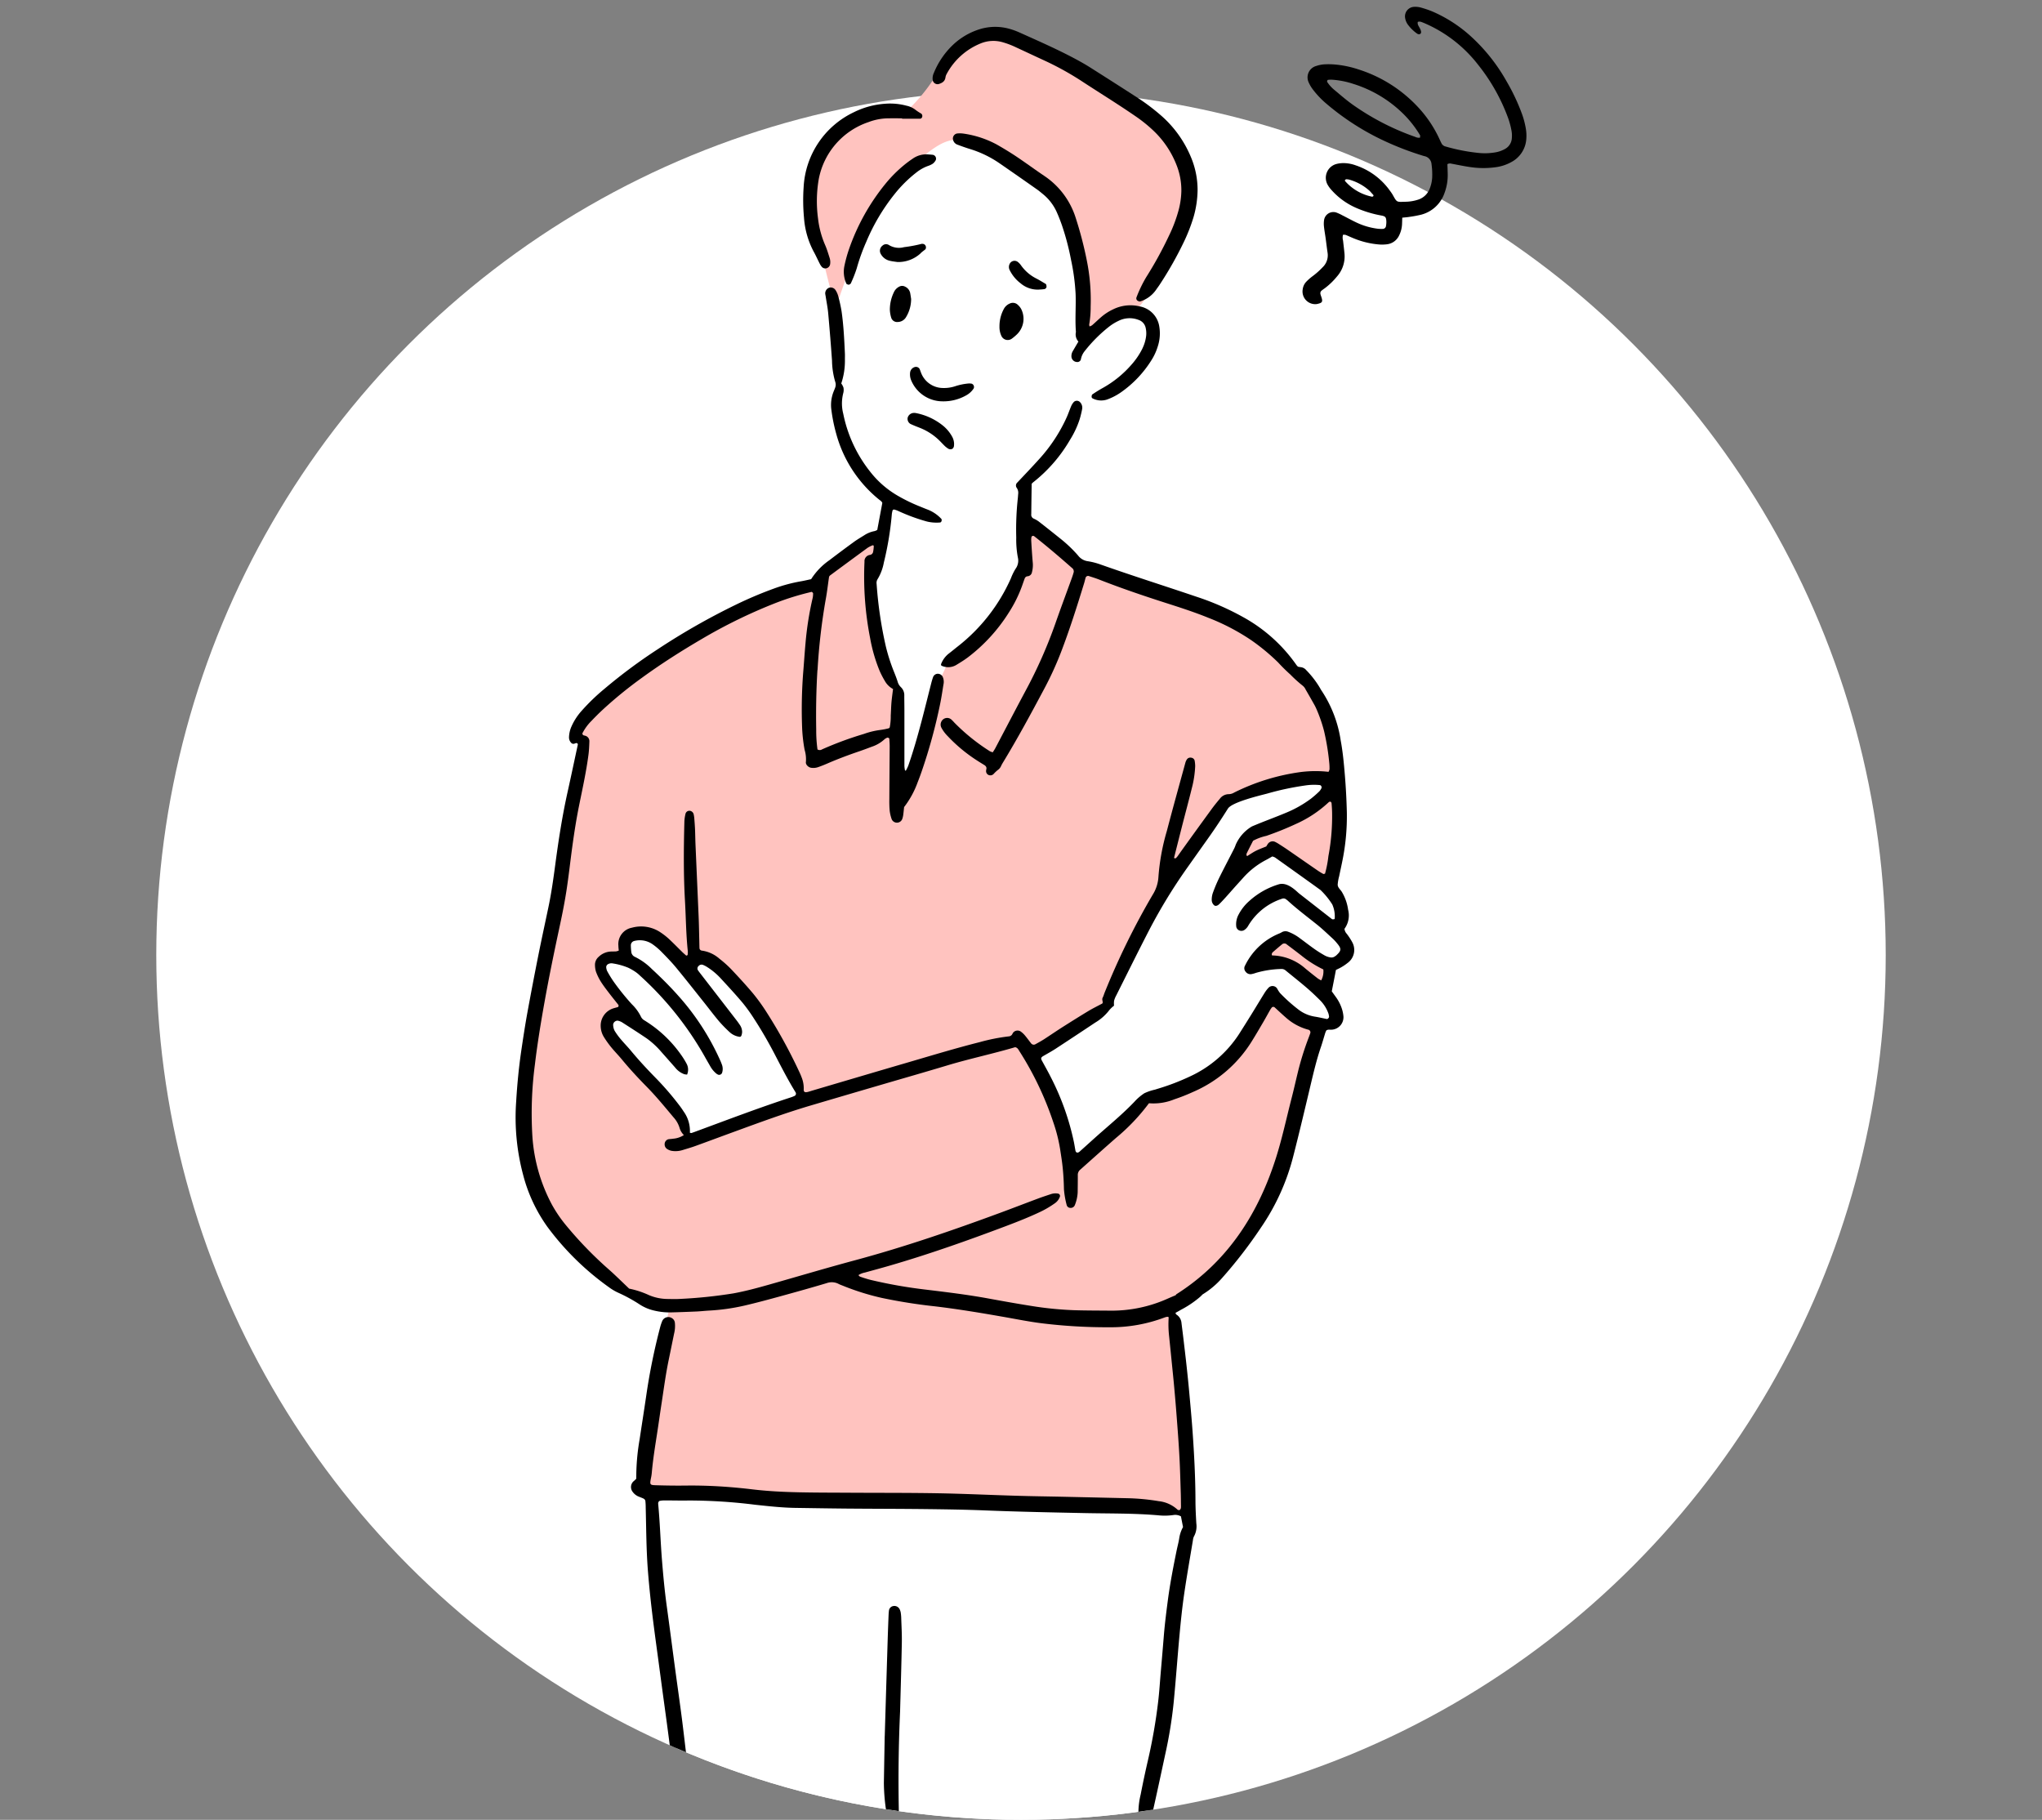
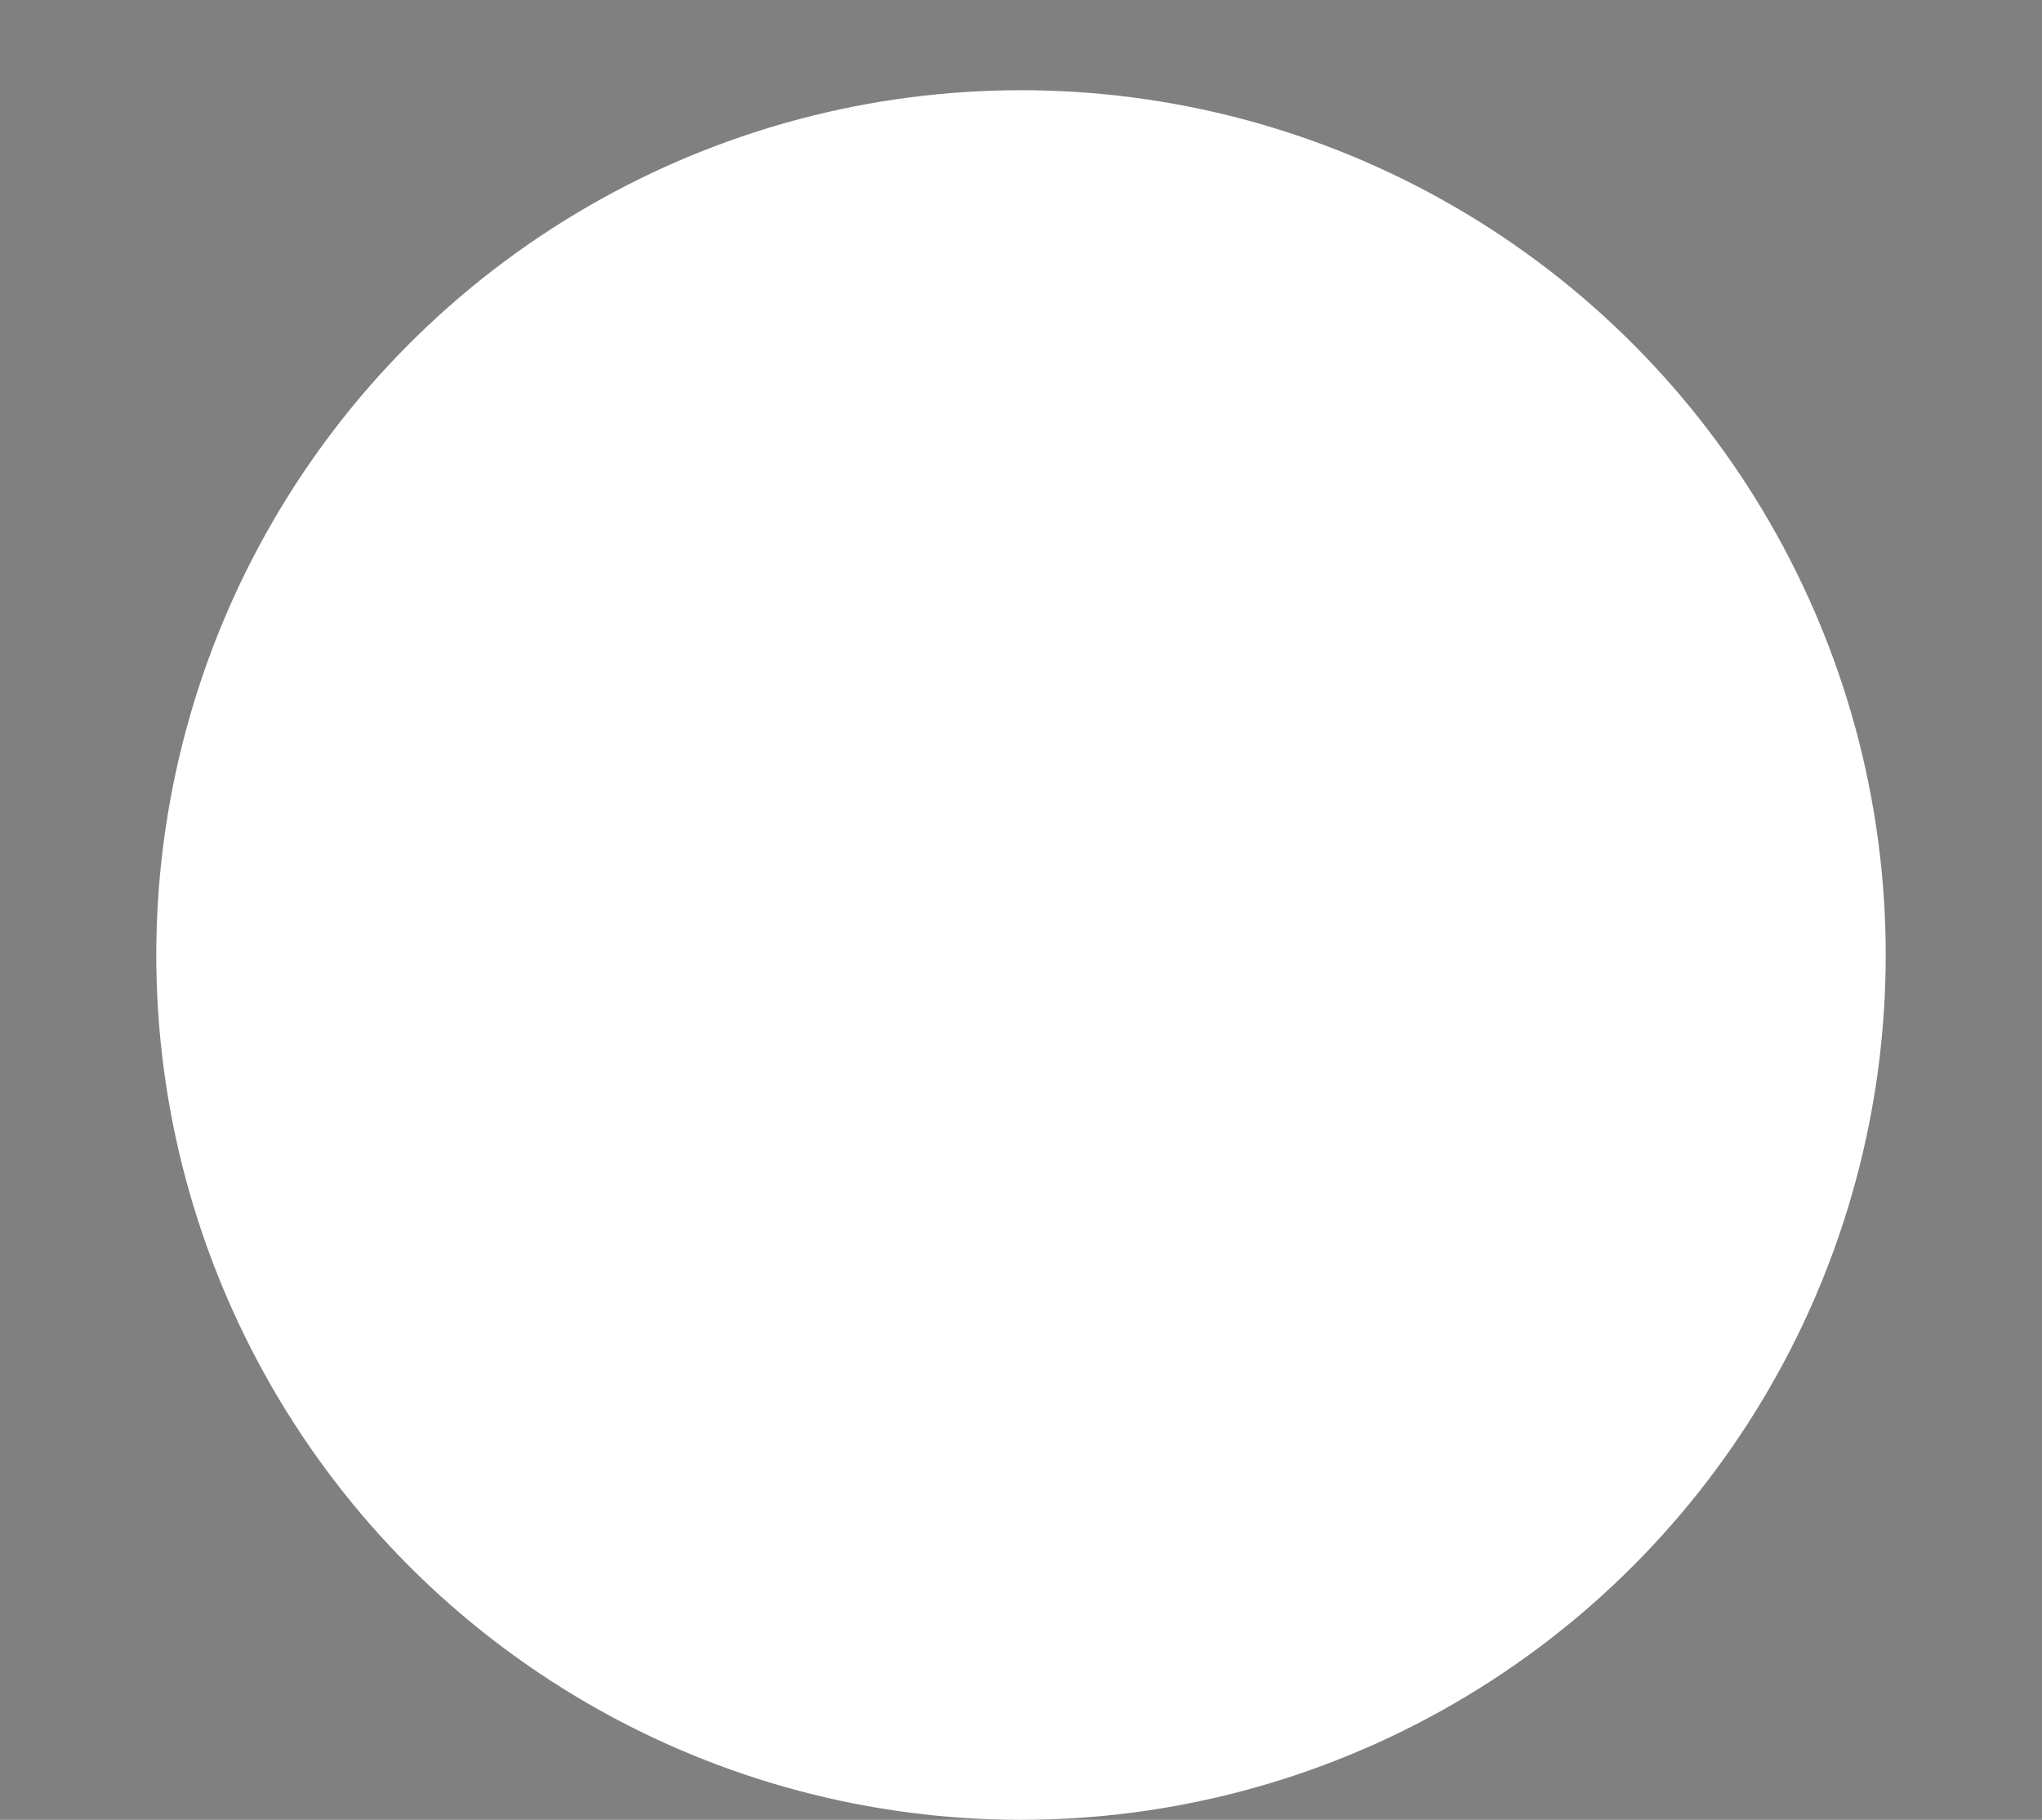
<svg xmlns="http://www.w3.org/2000/svg" width="196" height="174.657" viewBox="0 0 196 174.657">
  <rect x="0" y="0" width="196" height="174.657" fill="#808080" stroke="none" />
  <defs>
    <clipPath id="clip-path">
-       <path id="パス_28724" data-name="パス 28724" d="M83-8c18.382,0,49.139-4.021,63.119,7.827C166.438,17.045,166,55.542,166,83A83,83,0,0,1,0,83C0,37.16,37.16-8,83-8Z" transform="translate(403.5 5673.844)" fill="#fff" />
-     </clipPath>
+       </clipPath>
    <clipPath id="clip-path-2">
      <rect id="長方形_3956" data-name="長方形 3956" width="97.03" height="175" fill="none" />
    </clipPath>
  </defs>
  <g id="グループ_290" data-name="グループ 290" transform="translate(-388.5 -5665.186)">
    <rect id="長方形_3951" data-name="長方形 3951" width="196" height="174" transform="translate(388.5 5665.844)" fill="none" />
    <circle id="楕円形_23" data-name="楕円形 23" cx="83" cy="83" r="83" transform="translate(403.5 5673.844)" fill="#fff" />
    <g id="マスクグループ_2" data-name="マスクグループ 2" clip-path="url(#clip-path)">
      <g id="グループ_304" data-name="グループ 304" transform="translate(437.985 5665.844)">
        <g id="グループ_301" data-name="グループ 301">
          <g id="グループ_300" data-name="グループ 300" clip-path="url(#clip-path-2)">
            <path id="パス_28703" data-name="パス 28703" d="M112.161,61.92a20.991,20.991,0,0,1,2.777-6.545c2.314-3.835,2.711-5.752,4.562-6.678s2.38-3.372,5.289-2.512,8.4,3.5,10.116,8,1.256,11.107,1.256,11.107,3.9-3.9,6.215-2.248-1.454,5.818-2.909,6.744a44.9,44.9,0,0,1-4.231,2.182,15.648,15.648,0,0,1-4.826,7.207l-.132,7.933s-1.851,5.421-3.967,7.4-3.372,2.116-3.372,2.116-3.9,12.694-4.033,12.5-.727-9.454-.727-9.454l-1.719-4.231-.926-8.2,1.983-6.744s-4.893-3.24-5.025-6.942-.066-6.611-.066-6.611Z" transform="translate(-81.526 -33.439)" fill="#fff" />
            <path id="パス_28704" data-name="パス 28704" d="M106.238,36l1.719-4.892s3.056-7.035,5.091-8.463,3.438-3.173,5.421-2.777,9.719,4.165,10.248,7.669,1.653,11.239,1.653,11.372,1.984-2.248,3.174-2.446,1.388-.066,1.388-.066a23.468,23.468,0,0,0,4.231-7.206c1.058-3.57,1.983-6.744-.992-9.917s-11.768-8.2-13.884-8.925-5.818-1.521-7.6,1.851a16.964,16.964,0,0,1-3.636,4.893s-5.421.529-6.678,2.049a13.545,13.545,0,0,0-2.446,6.744C103.99,27.54,106.238,36,106.238,36" transform="translate(-75.537 -7.059)" fill="#ffc3bf" />
            <path id="パス_28705" data-name="パス 28705" d="M75.155,226.719s-1.192,2.3-2.725,4.6-4.683,4.172-7.663,5.024-1.7,1.022-3.746,2.725-4.939,4-5.194,4.087.17-.426-.511-3.661A24.377,24.377,0,0,0,52,232.424l7.322-4.854s.255-.681.6-1.533,5.62-10.814,5.62-10.814l5.194-6.812a24.836,24.836,0,0,1,5.279-1.958,23.661,23.661,0,0,1,5.62-.256,43.411,43.411,0,0,0-1.788-7.322c-1.022-2.469-3.576-4.343-6.046-7.067s-17.029-6.216-17.029-6.216l-4.853-4.087v2.214l-1.7,4.257a13.726,13.726,0,0,1-5.79,6.386l-1.192,2.555s-3.236,9.451-3.661,9.962-.223-8.717-.223-8.717.308-.479-.8-1.585-1.7-9.622-1.7-9.622.852-3.491.937-4-1.022.17-2.214.937a44.684,44.684,0,0,0-3.661,2.98,102.424,102.424,0,0,1-11.239,4.853c-5.79,2.044-11.92,9.366-11.92,9.366l.511,1.362L4.824,227.4a35.545,35.545,0,0,0,.17,18.307c2.81,9.452,12.517,10.729,12.517,10.729s-2.384,12.431-2.554,15.071-.511,2.554.426,2.98,46.49,1.618,49.215,1.7,2.044-.085,2.044-.085a2.417,2.417,0,0,0,.426-1.192c0-.6-1.618-18.222-1.618-18.222s3.044-2.233,4.428-3.406,5.024-6.471,6.386-9.452,3.491-14.3,3.491-14.3c-3.747-.17-4.6-2.81-4.6-2.81" transform="translate(-2.689 -131.931)" fill="#ffc3bf" />
            <path id="パス_28706" data-name="パス 28706" d="M253.335,280.97s3.261-1.445,3.706-1.519,5.152,3.15,5.152,3.15a4.48,4.48,0,0,0,.371-1.075c.148-.667.3-8.562.3-8.562s-5.559,3.966-7.82,4.6-1.7,3.41-1.7,3.41" transform="translate(-184.097 -198.408)" fill="#ffc3bf" />
            <path id="パス_28707" data-name="パス 28707" d="M263.553,327.231c-1.26-.111-2.187,2.076-2.187,2.076s.482,0,1.408-.074,5.078,2.928,5.115,3.039.185-2.261.185-2.409-3.262-2.52-4.522-2.631" transform="translate(-189.978 -237.85)" fill="#ffc3bf" />
            <path id="パス_28708" data-name="パス 28708" d="M38.813,346.054s.341-1.958-2.98-5.194-5.121-4.74-4.683-6.216,2.214-.766,2.214-.766-2.98-3.832-2.81-4.6.085-1.7,1.788-.937c0,0,.6-2.129,1.192-2.214s1.277.426,2.554,1.107a16.087,16.087,0,0,1,3.065,2.64s-.851-2.214,1.277-1.192,1.873,1.362,4.087,3.406,5.279,9.962,5.279,9.962Z" transform="translate(-22.203 -237.046)" fill="#fff" />
            <path id="パス_28709" data-name="パス 28709" d="M181.247,297.033a52.175,52.175,0,0,1,3.122,7.08c.56,2.175.362,3.854.511,3.661s7.314-6.661,7.463-6.661,4.478-.5,6.419-2.538a71.6,71.6,0,0,0,4.677-5.872c.2-.249.7-1.094.7-1.094a8.063,8.063,0,0,0,3.433,2.189c1.791.4,3.234.946,2.936-.4s-1.841-2.637-3.035-3.583-1.493-1.294-2.587-1.393a11.5,11.5,0,0,1-1.493-.2s1.167-2.246,1.927-2.292,1.009,1.148,4.094,2.044,2.737-.647,2.04-1.642-.945-1.443-.945-1.443.945-1.692.2-2.637a42.98,42.98,0,0,0-4.876-3.782s-1.344-1.095-1.891-.8-3.682,2.786-3.682,2.786l1.891-4.777a12.325,12.325,0,0,0,5.374-2.09c2.986-1.941,2.986-3.234,1.891-3.184s-8.459,1.841-8.608,1.941a19.219,19.219,0,0,0-2.04,1.841c-.4.5-6.22,7.464-7.116,10.748a39.781,39.781,0,0,1-3.384,7.563Z" transform="translate(-131.742 -196.553)" fill="#fff" />
            <path id="パス_28710" data-name="パス 28710" d="M47.611,522.8s12.621.317,17.06.634,31.14.824,31.14.824l3.361.508s-1.141,10.147-1.839,15.665-2.473,14.4-2.473,14.4l-43.38-.19s-3.932-22.514-3.932-25.368.063-6.469.063-6.469" transform="translate(-34.561 -380.009)" fill="#fff" />
          </g>
        </g>
        <g id="グループ_303" data-name="グループ 303">
          <g id="グループ_302" data-name="グループ 302" clip-path="url(#clip-path-2)">
-             <path id="パス_28711" data-name="パス 28711" d="M290.461,15.1c.01.288.023.589.029.891a4.9,4.9,0,0,1-.307,1.875,3.224,3.224,0,0,1-2.244,2.081,11.576,11.576,0,0,1-1.161.215c-.208.034-.419.047-.65.071-.008.23-.011.441-.022.651a2.685,2.685,0,0,1-.276,1.047,1.478,1.478,0,0,1-1.2.86,3.756,3.756,0,0,1-.816.006,8.1,8.1,0,0,1-2.375-.592c-.252-.1-.5-.223-.753-.32a.744.744,0,0,0-.248-.007,1.089,1.089,0,0,0,.008.555c.045.422.1.843.139,1.267a2.9,2.9,0,0,1-.728,2.184,6.6,6.6,0,0,1-1.179,1.132c-.1.071-.2.14-.291.217a.318.318,0,0,0-.113.323,1.137,1.137,0,0,0,.05.174c.214.6.152.674-.405.795a1.218,1.218,0,0,1-1.347-1.415,1.3,1.3,0,0,1,.344-.731,5.063,5.063,0,0,1,.613-.536,7.253,7.253,0,0,0,.95-.845,1.582,1.582,0,0,0,.479-1.407c-.067-.45-.118-.9-.18-1.353-.054-.391-.126-.779-.167-1.171a2.412,2.412,0,0,1,.017-.632.9.9,0,0,1,1.173-.695,4.629,4.629,0,0,1,.577.267c.433.219.858.453,1.295.663a6.684,6.684,0,0,0,2.174.633,3.667,3.667,0,0,0,.452.007.33.33,0,0,0,.258-.227,2.351,2.351,0,0,0,.045-.448c-.016-.451-.081-.534-.5-.612a10.859,10.859,0,0,1-2.43-.743,6.8,6.8,0,0,1-2.335-1.7,2.73,2.73,0,0,1-.329-.434,1.371,1.371,0,0,1,.864-2.081,2.726,2.726,0,0,1,.721-.067,3.553,3.553,0,0,1,1.067.213,6.593,6.593,0,0,1,3.3,2.458,3.624,3.624,0,0,1,.255.377c.412.739.362.683,1.216.659a4.09,4.09,0,0,0,1.251-.212,1.763,1.763,0,0,0,1.078-1.038A3.45,3.45,0,0,0,289,16.391a7,7,0,0,0-.061-1.27.851.851,0,0,0-.717-.8,28.594,28.594,0,0,1-3.986-1.536A24.431,24.431,0,0,1,278.9,9.34a8.484,8.484,0,0,1-1.379-1.447,3.286,3.286,0,0,1-.367-.624,1.135,1.135,0,0,1,.732-1.6,3.012,3.012,0,0,1,.8-.154,7.49,7.49,0,0,1,1.09.028A9.858,9.858,0,0,1,281.909,6a13.253,13.253,0,0,1,5.648,3.535,11.582,11.582,0,0,1,2.1,3.063c.09.192.173.388.277.572a.741.741,0,0,0,.2.175.236.236,0,0,0,.083.037,17.832,17.832,0,0,0,3.3.644,5.965,5.965,0,0,0,1.542-.06,2.843,2.843,0,0,0,.938-.332,1.253,1.253,0,0,0,.648-1.033,2.63,2.63,0,0,0-.033-.724,7.777,7.777,0,0,0-.3-1.14,18.187,18.187,0,0,0-2.929-5.212,13.051,13.051,0,0,0-4.8-3.814c-.221-.1-.444-.2-.672-.278a.558.558,0,0,0-.264,0c-.058.01-.055.2.009.329s.15.264.213.4a.774.774,0,0,1,.067.261.218.218,0,0,1-.063.158.237.237,0,0,1-.163.047.363.363,0,0,1-.166-.066,3.862,3.862,0,0,1-.848-.819,1.465,1.465,0,0,1-.29-.659A.915.915,0,0,1,287.237,0a2.019,2.019,0,0,1,.63.055,9.542,9.542,0,0,1,1.2.409,13.373,13.373,0,0,1,3.511,2.244,17.255,17.255,0,0,1,3.569,4.451A19.384,19.384,0,0,1,297.59,10.2a7.943,7.943,0,0,1,.4,1.492,4.046,4.046,0,0,1,.036,1.088,2.7,2.7,0,0,1-1.411,2.107,4.278,4.278,0,0,1-1.638.518,8.513,8.513,0,0,1-2.36-.033c-.6-.088-1.194-.214-1.79-.325a.467.467,0,0,0-.367.052m-2.629-2.54c0-.08.033-.183,0-.245a10.294,10.294,0,0,0-1.431-1.87,11.823,11.823,0,0,0-4.978-3.053,8.252,8.252,0,0,0-2.044-.4,2.851,2.851,0,0,0-.361.012.1.1,0,0,0-.072.045c-.018.05-.045.121-.024.156a3.376,3.376,0,0,0,.73.8c.558.465,1.106.946,1.7,1.368a24.233,24.233,0,0,0,6.029,3.11.776.776,0,0,0,.459.073m-4.8,5.148a4.859,4.859,0,0,0-2.021-1.126,1.4,1.4,0,0,0-.265-.028.138.138,0,0,0-.075.033c-.063.045-.073.1-.027.151a4.684,4.684,0,0,0,2.591,1.49c.021,0,.053-.018.075-.034a.092.092,0,0,0,.019-.152l-.3-.333" transform="translate(-201.018 0)" />
            <path id="パス_28712" data-name="パス 28712" d="M80.282,161.393a6.421,6.421,0,0,0-.5-.757.828.828,0,0,1-.22-.474,2.184,2.184,0,0,0,.35-1.838,4.475,4.475,0,0,0-.6-1.707c-.138-.231-.4-.411-.4-.7a4.167,4.167,0,0,1,.14-.8c.091-.446.191-.89.281-1.336a21.5,21.5,0,0,0,.458-4.792q-.043-1.776-.187-3.545c-.093-1.12-.194-2.238-.4-3.343a11.771,11.771,0,0,0-1.792-4.728,2.959,2.959,0,0,1-.19-.311,8.994,8.994,0,0,0-1.327-1.728.813.813,0,0,0-.55-.29A2.039,2.039,0,0,1,75.1,135a1.355,1.355,0,0,1-.138-.147,15.138,15.138,0,0,0-5.174-4.636,25.431,25.431,0,0,0-4.415-1.925c-3.073-1.043-6.169-2.018-9.228-3.1a6.576,6.576,0,0,0-1.232-.315A1.4,1.4,0,0,1,54,124.34a12.79,12.79,0,0,0-1.782-1.689q-.957-.771-1.927-1.527a2.511,2.511,0,0,0-.541-.327.4.4,0,0,1-.249-.435c.01-.97.024-1.939.037-2.909a1.068,1.068,0,0,1,.123-.13,14.339,14.339,0,0,0,3.562-4.1,8.792,8.792,0,0,0,.924-1.973,9.291,9.291,0,0,0,.236-.971.752.752,0,0,0-.207-.67.42.42,0,0,0-.572-.03,1.406,1.406,0,0,0-.252.369c-.157.361-.282.737-.442,1.1a15.331,15.331,0,0,1-2.638,4.017c-.689.766-1.4,1.509-2.109,2.26a.38.38,0,0,0-.067.5.831.831,0,0,1,.148.6c-.014.151-.02.3-.039.453a27.9,27.9,0,0,0-.146,3.728,9.219,9.219,0,0,0,.152,1.9,1.318,1.318,0,0,1-.225,1.112,5.274,5.274,0,0,0-.439.9,17.094,17.094,0,0,1-5.1,6.539c-.287.225-.565.459-.855.68a2.327,2.327,0,0,0-.746,1.01c-.017.043.006.146.036.157a1.508,1.508,0,0,0,1.4-.056c.388-.236.778-.473,1.141-.746a16.284,16.284,0,0,0,3.913-4.277,12.613,12.613,0,0,0,1.289-2.6c.081-.229.159-.458.244-.686a.318.318,0,0,1,.269-.215.464.464,0,0,0,.43-.394,2.692,2.692,0,0,0,.069-.991c-.056-.665-.1-1.332-.138-2a1.727,1.727,0,0,1,.016-.362.187.187,0,0,1,.1-.125.2.2,0,0,1,.163.025c1.241.976,2.442,2,3.625,3.044a.43.43,0,0,1,.123.13.453.453,0,0,1,.053.256c-.06.234-.141.464-.224.692-.516,1.426-1.049,2.846-1.548,4.278a45.044,45.044,0,0,1-2.833,6.4c-.987,1.846-1.953,3.7-2.93,5.555-.069.132-.157.254-.239.386a1.489,1.489,0,0,1-.276-.1,19.073,19.073,0,0,1-3.4-2.737,4.358,4.358,0,0,0-.318-.325.614.614,0,0,0-.932.2.64.64,0,0,0,0,.61,3.4,3.4,0,0,0,.6.8,14.871,14.871,0,0,0,2.717,2.274c.253.167.512.325.771.484.169.1.279.23.214.445a.332.332,0,0,0-.012.09.4.4,0,0,0,.242.44.431.431,0,0,0,.494-.122,3.563,3.563,0,0,1,.394-.369.862.862,0,0,0,.289-.34,3.018,3.018,0,0,1,.168-.321c1.405-2.308,2.69-4.683,3.959-7.067a31.673,31.673,0,0,0,1.6-3.467c.853-2.209,1.565-4.465,2.26-6.726.054-.173.091-.352.141-.526a.253.253,0,0,1,.284-.167c.345.113.693.219,1.031.352,2.091.819,4.215,1.542,6.353,2.227,1.386.444,2.773.89,4.123,1.439a20.8,20.8,0,0,1,4.106,2.145A19.9,19.9,0,0,1,73.2,134.6a16.351,16.351,0,0,0,1.165,1.151,12.628,12.628,0,0,0,1.205,1.088,1,1,0,0,1,.267.359c.276.471.545.946.813,1.421a4.121,4.121,0,0,1,.205.406,14.054,14.054,0,0,1,.747,2.145,22.734,22.734,0,0,1,.5,3.052,4.619,4.619,0,0,1,.024.636.736.736,0,0,1-.094.235,11.367,11.367,0,0,0-2.648.017,20.462,20.462,0,0,0-6.407,1.971,1.035,1.035,0,0,1-.515.155,1.07,1.07,0,0,0-.861.44c-.294.347-.579.7-.846,1.071q-1.422,1.949-2.829,3.909c-.124.172-.243.348-.368.52a1.152,1.152,0,0,1-.178.2c-.03.025-.094.017-.14.011-.013,0-.032-.056-.026-.08q.388-1.544.781-3.086c.3-1.175.619-2.346.908-3.524a9.942,9.942,0,0,0,.331-2.155,2.968,2.968,0,0,0-.055-.539.381.381,0,0,0-.331-.268.4.4,0,0,0-.4.151,1.1,1.1,0,0,0-.153.324c-.6,2.194-1.212,4.385-1.788,6.585a20.883,20.883,0,0,0-.8,4.378,3.591,3.591,0,0,1-.548,1.708,70.945,70.945,0,0,0-4.61,9.386c-.07.168-.113.349-.2.509-.1.2.085.423-.032.553-.487.261-.924.473-1.338.722-.805.485-1.6.986-2.4,1.491-.614.391-1.214.8-1.827,1.2-.28.18-.573.341-.864.5a.318.318,0,0,1-.405-.092c-.207-.262-.4-.534-.617-.788a2.148,2.148,0,0,0-.4-.36.551.551,0,0,0-.671.083.6.6,0,0,0-.1.153.416.416,0,0,1-.356.245,18.165,18.165,0,0,0-2.764.546c-2.354.593-4.675,1.3-7,1.979-3.028.884-6.052,1.781-9.078,2.673-.145.043-.289.093-.436.131-.3.078-.42.009-.4-.278a2.793,2.793,0,0,0-.217-1.153c-.073-.2-.161-.393-.253-.584a48.455,48.455,0,0,0-3.162-5.735,18.3,18.3,0,0,0-1.229-1.693c-.683-.812-1.405-1.594-2.134-2.366a10.723,10.723,0,0,0-1.087-.966,3.214,3.214,0,0,0-1.712-.787.257.257,0,0,1-.214-.254c-.009-.243-.011-.485-.017-.728-.02-.758-.031-1.517-.063-2.275-.1-2.3-.2-4.609-.3-6.913-.021-.485-.024-.971-.045-1.456-.016-.364-.044-.727-.073-1.09a3.144,3.144,0,0,0-.056-.359.443.443,0,0,0-.375-.345.388.388,0,0,0-.411.287,3.941,3.941,0,0,0-.107.716c-.067,2.55-.091,5.1.056,7.647.092,1.605.1,3.216.271,4.818a1.861,1.861,0,0,1-.016.361c0,.019-.034.041-.058.052s-.069.025-.084.013c-.115-.1-.228-.2-.336-.3-.455-.446-.9-.906-1.366-1.337a6.573,6.573,0,0,0-.87-.658,3.335,3.335,0,0,0-2.632-.377,1.6,1.6,0,0,0-1.3,1.731c0,.15.023.3.037.465a1.234,1.234,0,0,1-.257.078c-.211.016-.426,0-.636.025a1.8,1.8,0,0,0-1.047.506,1,1,0,0,0-.343.811,2.209,2.209,0,0,0,.1.623,5.217,5.217,0,0,0,.437.9c.224.36.482.7.739,1.037.312.411.638.811.957,1.216.057.072.031.205-.043.228-.145.043-.293.077-.437.124a1.731,1.731,0,0,0-1.205,1.734,2.063,2.063,0,0,0,.318,1.033,9.554,9.554,0,0,0,.687.96c.326.4.69.767,1.019,1.165.754.915,1.559,1.782,2.389,2.626.917.932,1.743,1.943,2.581,2.943a2.618,2.618,0,0,1,.58,1.022,1.6,1.6,0,0,0,.409.676,2.215,2.215,0,0,1-1.038.349c-.148.028-.3.027-.451.052a.488.488,0,0,0-.357.472.529.529,0,0,0,.239.465,1.277,1.277,0,0,0,.413.172,2.282,2.282,0,0,0,1.08-.074c.405-.126.815-.241,1.214-.386,1.312-.475,2.619-.964,3.93-1.442,2.365-.864,4.728-1.733,7.144-2.447q3.316-.98,6.634-1.949c2.154-.631,4.313-1.247,6.462-1.894s4.349-1.11,6.5-1.744c.066-.02.173.041.238.094a.882.882,0,0,1,.159.22,30.582,30.582,0,0,1,3.291,6.879,15.393,15.393,0,0,1,.651,2.554c.095.63.2,1.259.26,1.893.064.662.1,1.327.112,1.992a8.576,8.576,0,0,0,.265,1.517.366.366,0,0,0,.338.265.425.425,0,0,0,.438-.254,3.7,3.7,0,0,0,.277-1.236c.006-.546.015-1.092.012-1.638a.65.65,0,0,1,.252-.555c.048-.037.091-.081.136-.121,1.088-.968,2.172-1.942,3.267-2.9a19.269,19.269,0,0,0,3.175-3.339,5.284,5.284,0,0,0,2.43-.374,17.706,17.706,0,0,0,1.777-.7,12.386,12.386,0,0,0,5.647-4.846c.386-.618.752-1.247,1.121-1.875.23-.392.446-.793.672-1.188a2.372,2.372,0,0,1,.157-.221.21.21,0,0,1,.247-.011c.359.327.711.662,1.078.98a5.257,5.257,0,0,0,2.05,1.144c.058.016.117.031.175.051a.264.264,0,0,1,.135.3c-.049.143-.1.286-.154.427a27.484,27.484,0,0,0-1.076,3.474c-.2.825-.385,1.655-.6,2.477-.474,1.851-.874,3.724-1.449,5.546-1.641,5.2-4.5,9.9-9.493,13.094a.37.37,0,0,0-.156.15c-.243.1-.479.2-.69.293a13.156,13.156,0,0,1-5.565,1.186c-1.153-.013-2.307-.007-3.46-.043a33.28,33.28,0,0,1-4.165-.415c-1.378-.218-2.752-.465-4.125-.716-1.971-.361-3.959-.6-5.947-.842a45.535,45.535,0,0,1-5.285-.927c-.353-.085-.7-.2-1.043-.317-.064-.021-.11-.094-.17-.149a1.728,1.728,0,0,1,.615-.247c.789-.218,1.58-.43,2.367-.659,3.789-1.1,7.507-2.415,11.2-3.809,1.135-.429,2.263-.875,3.361-1.4a9.566,9.566,0,0,0,1.327-.792,1.281,1.281,0,0,0,.479-.647.23.23,0,0,0-.169-.269,1.406,1.406,0,0,0-.718.052c-.4.135-.807.265-1.2.413-1.222.456-2.439.927-3.662,1.379-4.582,1.692-9.2,3.28-13.92,4.55-2.753.74-5.486,1.555-8.229,2.332-1.138.323-2.279.632-3.445.847a45.768,45.768,0,0,1-5.067.529c-.423.03-.85.014-1.274.008a4.642,4.642,0,0,1-1.771-.37,8.6,8.6,0,0,0-1.9-.623c-.541-.518-1.019-.983-1.506-1.438-.355-.331-.728-.643-1.082-.976a36.851,36.851,0,0,1-3.5-3.7,12.787,12.787,0,0,1-1.328-1.956,16.188,16.188,0,0,1-1.868-6.513,35.885,35.885,0,0,1,.237-6.906c.237-1.989.56-3.966.912-5.937.447-2.509.964-5,1.5-7.495.237-1.1.453-2.2.624-3.308.216-1.409.369-2.828.563-4.24.178-1.292.379-2.581.637-3.86.33-1.635.693-3.265.909-4.921.055-.42.072-.846.086-1.27a.537.537,0,0,0-.4-.544c-.1-.037-.25-.007-.273-.223a4.61,4.61,0,0,1,.882-1.21c.355-.374.721-.739,1.1-1.09a40.423,40.423,0,0,1,3.742-3.043c1.842-1.341,3.763-2.561,5.728-3.712a49.61,49.61,0,0,1,7.026-3.433,25.389,25.389,0,0,1,3.549-1.1c.05.057.118.1.118.143a1.927,1.927,0,0,1-.041.449,30.577,30.577,0,0,0-.683,4.311c-.088.967-.149,1.936-.23,2.9a45.856,45.856,0,0,0-.093,5.369,15.185,15.185,0,0,0,.233,1.987,3.166,3.166,0,0,1,.126,1.159c-.049.253.229.525.491.567a1.426,1.426,0,0,0,.717-.072c.285-.1.568-.214.846-.334,1-.435,2.025-.817,3.059-1.17.4-.137.8-.287,1.2-.439a3.374,3.374,0,0,0,1.246-.732.992.992,0,0,1,.233-.136c.061-.034.21.035.214.1.014.241.035.483.034.724-.009,1.7-.025,3.4-.033,5.1a10.1,10.1,0,0,0,.035,1.091,3.831,3.831,0,0,0,.186.792.546.546,0,0,0,1.036-.058,1.932,1.932,0,0,0,.079-.354c.032-.24.054-.482.082-.739a8.774,8.774,0,0,0,1.3-2.378c.135-.338.261-.68.38-1.023a51.565,51.565,0,0,0,1.777-6.49c.13-.623.219-1.255.323-1.884a1.176,1.176,0,0,0-.069-.713.529.529,0,0,0-.51-.306.492.492,0,0,0-.416.311c-.072.2-.131.4-.184.61-.316,1.234-.617,2.472-.944,3.7-.373,1.407-.771,2.808-1.251,4.184a3.778,3.778,0,0,1-.233.482c-.006.012-.083,0-.084,0a2.723,2.723,0,0,1-.06-.435c0-1.761,0-3.521,0-5.282,0-.486-.01-.971-.012-1.457a1.059,1.059,0,0,0-.32-.823,1.143,1.143,0,0,1-.318-.533c-.1-.317-.222-.629-.347-.938a17.69,17.69,0,0,1-.781-2.424,38.909,38.909,0,0,1-.89-6.026.655.655,0,0,1,.087-.437,4.7,4.7,0,0,0,.608-1.608,30.28,30.28,0,0,0,.76-4.574,2.112,2.112,0,0,1,.083-.441.169.169,0,0,1,.149-.071,2.623,2.623,0,0,1,.423.153,17.912,17.912,0,0,0,2.731,1,3.97,3.97,0,0,0,1.26.089c.045,0,.1-.064.125-.112a.372.372,0,0,0,.015-.172.132.132,0,0,0-.042-.077,3.544,3.544,0,0,0-1.266-.863c-.312-.117-.619-.249-.929-.373a16,16,0,0,1-1.88-.916,9.162,9.162,0,0,1-2.742-2.361,13.056,13.056,0,0,1-2.584-5.56,3.968,3.968,0,0,1,0-1.977,1.177,1.177,0,0,0,.019-.537,1.46,1.46,0,0,0-.21-.393,6.858,6.858,0,0,0,.35-2.322c0-.182.007-.365,0-.546-.063-1.365-.128-2.73-.324-4.083a14.515,14.515,0,0,0-.339-1.507,1.978,1.978,0,0,0-.229-.491.545.545,0,0,0-.631-.237.573.573,0,0,0-.366.57c.01.09.031.179.045.268.082.539.192,1.077.241,1.62q.205,2.267.366,4.537a7.5,7.5,0,0,0,.317,2.061.808.808,0,0,1-.017.537c-.049.143-.115.281-.168.423a3.454,3.454,0,0,0-.194,1.7,15.82,15.82,0,0,0,.471,2.316,12.239,12.239,0,0,0,4.113,6.3c.117.094.252.171.306.32-.162.866-.323,1.727-.485,2.59a1.127,1.127,0,0,1-.256.112,2.686,2.686,0,0,0-1.005.408c-.335.209-.676.409-.994.641q-1.178.857-2.336,1.742a6.4,6.4,0,0,0-1.758,1.824c-.338.071-.662.151-.99.206a15.155,15.155,0,0,0-2.546.682,38.291,38.291,0,0,0-3.768,1.6,65.607,65.607,0,0,0-7.426,4.24,51.077,51.077,0,0,0-5.114,3.8,19.639,19.639,0,0,0-2.162,2.083,5.684,5.684,0,0,0-.992,1.518,2.709,2.709,0,0,0-.241,1.058.738.738,0,0,0,.192.5.286.286,0,0,0,.323.1,1.72,1.72,0,0,1,.173-.057.137.137,0,0,1,.155.162c-.326,1.512-.645,3.025-.98,4.535-.514,2.312-.874,4.65-1.186,7-.18,1.353-.37,2.705-.651,4.042-.323,1.544-.661,3.085-.97,4.632q-.543,2.722-1.043,5.452c-.217,1.194-.4,2.394-.579,3.594-.245,1.652-.406,3.313-.505,4.98a21.357,21.357,0,0,0,.666,7.037,15.022,15.022,0,0,0,2.334,5,26.386,26.386,0,0,0,5.889,5.781,5.027,5.027,0,0,0,.94.553,14.957,14.957,0,0,1,2.067,1.138,4.317,4.317,0,0,0,1.426.577,6.367,6.367,0,0,0,1.444.16c.849-.02,1.7-.052,2.548-.089.394-.017.786-.064,1.18-.086a19.892,19.892,0,0,0,3.421-.481c1.152-.268,2.294-.577,3.435-.89,1.492-.409,2.982-.825,4.464-1.268a1.427,1.427,0,0,1,1.137.08c.134.07.279.12.419.176a23.846,23.846,0,0,0,3.73,1.167,51.506,51.506,0,0,0,5.122.81c2.231.267,4.444.637,6.655,1.026,1.195.21,2.387.451,3.59.6a51.612,51.612,0,0,0,6.45.379,14.581,14.581,0,0,0,5.346-.949,1.255,1.255,0,0,1,.26-.058c.023,0,.05.019.108.043a10.025,10.025,0,0,0,.037,1.795q.136,1.313.266,2.627c.076.755.155,1.509.223,2.265.085.937.166,1.874.236,2.812.1,1.3.2,2.6.269,3.906.063,1.152.09,2.305.128,3.458.013.394.014.789.019,1.184a1.678,1.678,0,0,1-.007.273.44.44,0,0,1-.077.151c-.032.051-.191.055-.253-.007a3.148,3.148,0,0,0-1.792-.808,20.915,20.915,0,0,0-2.988-.284q-3.05-.07-6.1-.138c-1.548-.034-3.1-.052-4.644-.1-2.488-.073-4.975-.193-7.463-.237-2.792-.049-5.585-.035-8.378-.051-1.669-.01-3.339-.006-5.008-.043-1.487-.033-2.972-.105-4.451-.283q-1.084-.131-2.174-.217c-1.392-.11-2.787-.162-4.185-.145-.91.011-1.821,0-2.731-.027-.745-.022-.76.005-.6-.788a4.157,4.157,0,0,0,.062-.451c.111-1.24.309-2.468.5-3.7.153-.989.291-1.981.443-2.971.211-1.379.393-2.763.678-4.131.173-.831.341-1.664.513-2.5a3.029,3.029,0,0,0,.076-1.083.6.6,0,0,0-.3-.431.636.636,0,0,0-.915.3,4.52,4.52,0,0,0-.2.6,59.347,59.347,0,0,0-1.324,6.506c-.206,1.411-.43,2.819-.641,4.229a21.227,21.227,0,0,0-.319,3.258c0,.18-.005.36-.008.538-.1.1-.186.183-.279.259a.751.751,0,0,0-.066.992,1.341,1.341,0,0,0,.478.412c.191.091.4.152.585.248a.326.326,0,0,1,.158.206,5.575,5.575,0,0,1,.034.634c.052,2.033.053,4.066.213,6.1.126,1.6.3,3.2.5,4.8.145,1.144.3,2.286.456,3.429q.211,1.579.423,3.158c.15,1.112.305,2.224.454,3.337.258,1.924.5,3.851.774,5.773.12.84.3,1.672.5,2.5a9.812,9.812,0,0,0,.672,1.683.374.374,0,0,0,.289.2.425.425,0,0,0,.5-.4,8.943,8.943,0,0,0-.082-1.359c-.22-1.285-.425-2.574-.6-3.867-.226-1.684-.406-3.374-.622-5.059-.205-1.595-.435-3.186-.65-4.78-.275-2.045-.537-4.091-.82-6.135-.2-1.474-.337-2.955-.454-4.437-.138-1.754-.187-3.516-.355-5.268a.379.379,0,0,1,.022-.178c.021-.05.067-.115.112-.124a2.311,2.311,0,0,1,.446-.048c.789,0,1.579.022,2.368.008a51.346,51.346,0,0,1,6.356.408c1.267.134,2.535.278,3.811.3,1.7.026,3.4.054,5.1.069,2.489.021,4.978.019,7.467.048,1.882.022,3.764.05,5.645.125,3.216.129,6.432.193,9.649.259,2.336.048,4.675.01,7.007.21a5.8,5.8,0,0,0,1.453-.022,1.109,1.109,0,0,1,.74.126l.2,1.026a3.188,3.188,0,0,0-.359,1.042c-.063.419-.178.83-.263,1.246-.321,1.575-.626,3.153-.836,4.749-.146,1.114-.288,2.227-.38,3.346q-.148,1.815-.306,3.628c-.077.907-.133,1.817-.24,2.721a51.989,51.989,0,0,1-.982,5.646q-.38,1.64-.7,3.292a7.449,7.449,0,0,0-.118,2.98.409.409,0,0,0,.188.3.431.431,0,0,0,.62-.169,13.558,13.558,0,0,0,.469-1.468c.422-1.864.818-3.733,1.221-5.6a42.74,42.74,0,0,0,.785-4.849c.215-2.2.37-4.415.575-6.621.117-1.268.25-2.537.433-3.8.253-1.741.561-3.474.848-5.209a.957.957,0,0,1,.1-.346,2,2,0,0,0,.222-1.23c-.042-.727-.081-1.455-.083-2.183-.006-2.248-.124-4.49-.284-6.731-.087-1.211-.2-2.42-.309-3.629-.077-.846-.164-1.691-.256-2.536-.1-.935-.214-1.869-.324-2.8-.053-.452-.113-.9-.168-1.355a1.056,1.056,0,0,0-.5-.826c-.036-.022-.045-.088-.078-.157.186-.1.371-.2.553-.309a9.644,9.644,0,0,0,1.806-1.221q.127-.117.244-.239a8.082,8.082,0,0,0,1.833-1.533,44.16,44.16,0,0,0,3.761-4.869A21.408,21.408,0,0,0,74.645,182c.581-2.262,1.117-4.535,1.657-6.807.295-1.239.586-2.479,1-3.688.156-.459.284-.928.429-1.391a1.581,1.581,0,0,1,.1-.209c.172-.105.326-.05.474-.062a1.2,1.2,0,0,0,1.152-1.354,3.288,3.288,0,0,0-.159-.707,4.113,4.113,0,0,0-.594-1.122l-.36-.5c.14-.71.274-1.389.4-2.053.2-.1.363-.169.517-.262a4.668,4.668,0,0,0,.6-.408,1.54,1.54,0,0,0,.423-2.037M26.744,176.214l-.084.035c-.056.022-.112.047-.17.066-3.029.987-6.005,2.12-8.993,3.222-.2.073-.4.151-.6.216-.048.015-.109-.013-.164-.02a3.182,3.182,0,0,0-.6-2.041,8.179,8.179,0,0,0-.473-.669,27.714,27.714,0,0,0-2.14-2.481c-.852-.866-1.678-1.754-2.454-2.69-.31-.374-.653-.72-.964-1.092a6.6,6.6,0,0,1-.589-.807,1.3,1.3,0,0,1-.143-.518.4.4,0,0,1,.19-.389.382.382,0,0,1,.251-.07,1.285,1.285,0,0,1,.42.163c.792.507,1.584,1.014,2.363,1.542a7.943,7.943,0,0,1,1.4,1.295c.447.5.885,1,1.327,1.5a1.962,1.962,0,0,0,.87.636,1.594,1.594,0,0,0,.274.036,1.2,1.2,0,0,0-.054-1.054,7.548,7.548,0,0,0-.476-.774,11.839,11.839,0,0,0-3.312-3.212c-.077-.048-.152-.1-.23-.147a.822.822,0,0,1-.368-.389,4.253,4.253,0,0,0-.857-1.168,23.151,23.151,0,0,1-1.77-2.2,10.728,10.728,0,0,1-.614-1.008,1.106,1.106,0,0,1-.082-.35.326.326,0,0,1,.175-.294.659.659,0,0,1,.44-.073,6.45,6.45,0,0,1,1.487.41,5.178,5.178,0,0,1,.708.406,3.245,3.245,0,0,1,.421.348,31.12,31.12,0,0,1,6.185,7.707c.191.345.39.686.586,1.028a2.447,2.447,0,0,0,.585.691,1,1,0,0,0,.156.09.3.3,0,0,0,.373-.165,1.169,1.169,0,0,0,.017-.717,4.792,4.792,0,0,0-.2-.507,23.875,23.875,0,0,0-3.995-6.163c-.805-.91-1.667-1.764-2.559-2.59a6.018,6.018,0,0,0-1.618-1.163.586.586,0,0,1-.355-.492,5.77,5.77,0,0,1-.042-.633.43.43,0,0,1,.313-.4,2.138,2.138,0,0,1,1.741.291,6.311,6.311,0,0,1,.84.7c.491.5.981,1,1.425,1.532.909,1.1,1.788,2.222,2.678,3.337.492.617.965,1.249,1.474,1.852a13,13,0,0,0,1.017,1.04,1.725,1.725,0,0,0,.978.446.177.177,0,0,0,.137-.1,1.112,1.112,0,0,0,.078-.35,1.193,1.193,0,0,0-.212-.685c-.117-.178-.243-.349-.373-.516q-1.753-2.27-3.508-4.538c-.055-.072-.107-.146-.159-.221a.319.319,0,0,1,.088-.4.365.365,0,0,1,.415-.092,2.32,2.32,0,0,1,.4.208,6.521,6.521,0,0,1,1.259,1.044c.719.782,1.444,1.56,2.127,2.372A15.726,15.726,0,0,1,22.9,168.8c.729,1.119,1.393,2.277,2.009,3.463.629,1.211,1.253,2.426,1.969,3.589a.241.241,0,0,1-.138.361m2.246-40.89a58.3,58.3,0,0,1,.8-6.865c.125-.685.2-1.379.308-2.091a.471.471,0,0,1,.093-.122q1.792-1.326,3.591-2.643a2.709,2.709,0,0,1,.479-.245.09.09,0,0,1,.126.089,3.233,3.233,0,0,1-.064.536.359.359,0,0,1-.306.293.6.6,0,0,0-.52.648,30.626,30.626,0,0,0,.54,7.335,15.324,15.324,0,0,0,.91,3.139,8.417,8.417,0,0,0,.5.967,1.957,1.957,0,0,0,.79.781c-.06.492-.118.883-.151,1.274-.036.423-.043.849-.07,1.273a5.352,5.352,0,0,1-.1,1.149c-.046.037-.067.068-.094.074a6.516,6.516,0,0,1-.794.157,7.4,7.4,0,0,0-1.589.384,33.171,33.171,0,0,0-4.008,1.479.42.42,0,0,1-.446.01,13.129,13.129,0,0,1-.122-1.888c-.033-1.912,0-3.825.117-5.733m49.271,12.648a.208.208,0,0,1,.079.15c.022.271.041.543.048.815a20.536,20.536,0,0,1-.353,4.244,10.721,10.721,0,0,1-.324,1.684c-.063.011-.132.048-.17.027a6.01,6.01,0,0,1-.54-.329c-.972-.669-1.94-1.345-2.912-2.014-.274-.189-.555-.367-.836-.547a3.085,3.085,0,0,0-.316-.177.556.556,0,0,0-.719.191,2.61,2.61,0,0,0-.143.235c-.329.137-.67.257-.991.418-.295.148-.568.341-.849.513-.029-.041-.06-.065-.061-.091a.361.361,0,0,1,.017-.17c.2-.406.408-.808.614-1.212a4.889,4.889,0,0,1,1.267-.468,29.778,29.778,0,0,0,2.86-1.153,11.345,11.345,0,0,0,3.092-2.041c.065-.063.147-.122.238-.075m.455,14.786a.566.566,0,0,1-.5.143,1.656,1.656,0,0,1-.513-.171c-.343-.193-.68-.4-1-.626-.471-.331-.925-.688-1.391-1.027a4.334,4.334,0,0,0-1.106-.623.723.723,0,0,0-.615.014,1.842,1.842,0,0,1-.242.127,6.279,6.279,0,0,0-3.315,3.09.5.5,0,0,0,.058.594.569.569,0,0,0,.561.227,2.86,2.86,0,0,0,.436-.122,9.565,9.565,0,0,1,2.421-.37.579.579,0,0,1,.418.143c.68.559,1.37,1.1,2.038,1.676.438.374.854.774,1.263,1.18a3.387,3.387,0,0,1,.815,1.3,1.6,1.6,0,0,1,.052.266c.017.1-.125.257-.219.238-.385-.078-.767-.171-1.155-.231a3.464,3.464,0,0,1-1.5-.629,15.457,15.457,0,0,1-1.833-1.633,3.392,3.392,0,0,1-.291-.455.529.529,0,0,0-.8-.066,3.233,3.233,0,0,0-.386.5c-.417.669-.821,1.347-1.236,2.017q-.6.967-1.21,1.927a11.194,11.194,0,0,1-4.761,4.1,21.685,21.685,0,0,1-2.883,1.112c-.145.045-.29.089-.435.135a4.766,4.766,0,0,0-1.027.35,4.935,4.935,0,0,0-.957.826c-.989,1.032-2.077,1.954-3.151,2.892-.64.559-1.265,1.134-1.9,1.7-.068.061-.135.122-.2.181-.184.159-.359.112-.4-.11-.05-.268-.092-.538-.145-.805a24.709,24.709,0,0,0-2.222-6.236c-.271-.542-.573-1.069-.859-1.6-.11-.205-.073-.3.155-.431.393-.229.794-.446,1.174-.694q1.9-1.244,3.8-2.509a4.736,4.736,0,0,0,1.354-1.2,2.731,2.731,0,0,1,.449-.42,2.252,2.252,0,0,1,.007-.486,2.38,2.38,0,0,1,.206-.5c1.047-2.087,2.08-4.181,3.152-6.256a51.279,51.279,0,0,1,3.7-6.052q1-1.413,2-2.821c.651-.915,1.268-1.851,1.865-2.8.395-.629,3.1-1.265,3.75-1.437a26.855,26.855,0,0,1,3.644-.78,5.59,5.59,0,0,1,1.45-.039.228.228,0,0,1,.138.285,1.258,1.258,0,0,1-.193.3,9.8,9.8,0,0,1-.819.718,11,11,0,0,1-2.37,1.342c-1.09.457-2.205.856-3.293,1.32a3.8,3.8,0,0,0-1.559,1.763,2.845,2.845,0,0,1-.176.417c-.482.945-.98,1.884-1.448,2.836a14.422,14.422,0,0,0-.59,1.427,2.067,2.067,0,0,0-.087.624.678.678,0,0,0,.215.486.238.238,0,0,0,.248.06.465.465,0,0,0,.163-.075c.241-.176,1.241-1.327,1.443-1.554.3-.34.609-.676.914-1.014a7.681,7.681,0,0,1,2.2-1.736c.214-.11.421-.234.631-.352a1.228,1.228,0,0,1,.263.1q1.855,1.317,3.7,2.642c.222.159.441.322.664.479a7.36,7.36,0,0,1,1.13,1.386,2.82,2.82,0,0,1,.235,1.33c0,.029-.018.074-.037.079a.545.545,0,0,1-.167.018.153.153,0,0,1-.082-.036L75.2,156.76c-.215-.168-1.081-1.126-1.938-.873a7.383,7.383,0,0,0-2.833,1.6,4.493,4.493,0,0,0-1.013,1.277,1.948,1.948,0,0,0-.244,1.139.476.476,0,0,0,.307.417.522.522,0,0,0,.517-.079,1.193,1.193,0,0,0,.2-.189,1.326,1.326,0,0,0,.152-.226,5.876,5.876,0,0,1,3.207-2.549.406.406,0,0,1,.426.069c.048.038.1.072.142.113.9.821,1.87,1.547,2.817,2.306.52.417,1,.883,1.493,1.332a4.223,4.223,0,0,1,.374.4c.5.592.487.744-.089,1.267m-1.39,2.344a2.534,2.534,0,0,1-.323-.182c-.406-.317-.81-.636-1.206-.964a4.967,4.967,0,0,0-3.138-1.247c-.025,0-.071-.023-.072-.037a.371.371,0,0,1,.016-.168.417.417,0,0,1,.114-.139c.275-.237.55-.475.831-.705a.348.348,0,0,1,.495.008q.692.516,1.374,1.045a10.7,10.7,0,0,0,2.115,1.339,1.8,1.8,0,0,1-.205,1.05" transform="translate(0 -71.674)" />
            <path id="パス_28713" data-name="パス 28713" d="M147.108,12.535c.328-.1.621-.246.674-.647a.968.968,0,0,1,.121-.34,6.447,6.447,0,0,1,3.254-2.92,3.207,3.207,0,0,1,2.052-.132,8.1,8.1,0,0,1,1.359.513c.909.419,1.813.847,2.722,1.265a28.029,28.029,0,0,1,3.655,2.031c1.091.714,2.2,1.408,3.29,2.118q.916.594,1.817,1.212a13.857,13.857,0,0,1,1.631,1.309,9.1,9.1,0,0,1,2.28,3.36,6.575,6.575,0,0,1,.461,2.489,7.81,7.81,0,0,1-.277,1.885,13.827,13.827,0,0,1-.9,2.38,36.625,36.625,0,0,1-2.186,3.986,12.352,12.352,0,0,0-.946,1.96.275.275,0,0,0,.105.318c.077.039.181.094.249.07a2.909,2.909,0,0,0,1.515-1.1c.119-.176.249-.344.365-.522a34.747,34.747,0,0,0,2.368-4.2,16.569,16.569,0,0,0,.881-2.29,9.742,9.742,0,0,0,.384-2.6,8.144,8.144,0,0,0-.658-3.187,10.782,10.782,0,0,0-2.715-3.829A20.243,20.243,0,0,0,166,13.7q-2.179-1.405-4.371-2.792c-.513-.323-1.045-.616-1.581-.9-1.692-.891-3.442-1.657-5.184-2.44a6.589,6.589,0,0,0-.939-.34,5.038,5.038,0,0,0-2.783.012,6.579,6.579,0,0,0-2.653,1.537,7.752,7.752,0,0,0-1.826,2.69,1.207,1.207,0,0,0-.1.709.473.473,0,0,0,.548.356" transform="translate(-106.517 -5.118)" />
            <path id="パス_28714" data-name="パス 28714" d="M171.893,65.087a7.058,7.058,0,0,1-1.07,1.577,10.265,10.265,0,0,1-2.745,2.223c-.344.19-.676.4-1,.619-.054.036-.068.159-.069.241a.193.193,0,0,0,.1.143,1.8,1.8,0,0,0,1.4.1,5.784,5.784,0,0,0,1.289-.666,10.618,10.618,0,0,0,2.935-3.073,5.312,5.312,0,0,0,.615-1.315,4.032,4.032,0,0,0,.153-1.973,2.311,2.311,0,0,0-1.851-1.9,3.759,3.759,0,0,0-2.572.275,4.951,4.951,0,0,0-1.143.739c-.3.258-.582.533-.879.792a.973.973,0,0,1-.241.111.516.516,0,0,1-.038-.176,9.8,9.8,0,0,0,.141-1.722,19.168,19.168,0,0,0-.37-4.434,36.089,36.089,0,0,0-1.08-4.133,7.569,7.569,0,0,0-3.013-3.99c-.905-.611-1.785-1.26-2.693-1.867-.6-.4-1.23-.779-1.862-1.14a9.574,9.574,0,0,0-3.182-1.044,2.464,2.464,0,0,0-.631-.01.493.493,0,0,0-.373.621.657.657,0,0,0,.417.45c.4.15.8.293,1.2.417a10.289,10.289,0,0,1,2.855,1.382q1.8,1.241,3.586,2.5c.2.139.384.3.571.451A4.7,4.7,0,0,1,163.66,52c.185.415.351.839.5,1.268a24.37,24.37,0,0,1,.879,3.341,20.555,20.555,0,0,1,.434,3.243c.044,1.213-.063,2.426.029,3.638a.266.266,0,0,1-.011.09,1.032,1.032,0,0,0,.251.853c-.183.312-.368.625-.55.939a.914.914,0,0,0-.118.524.554.554,0,0,0,.55.5.348.348,0,0,0,.351-.232,1.755,1.755,0,0,1,.371-.817,14.008,14.008,0,0,1,2.378-2.374,4.8,4.8,0,0,1,.852-.519,2.37,2.37,0,0,1,1.943-.1,1.026,1.026,0,0,1,.684.786,2.345,2.345,0,0,1,.044.723,3.7,3.7,0,0,1-.354,1.217" transform="translate(-111.717 -32.309)" />
            <path id="パス_28715" data-name="パス 28715" d="M102.1,48.206c.2.371.375.76.568,1.138a1.375,1.375,0,0,0,.2.3.446.446,0,0,0,.413.137.483.483,0,0,0,.372-.355,1.316,1.316,0,0,0-.036-.63c-.129-.4-.248-.813-.414-1.2a8.946,8.946,0,0,1-.707-2.624,12.427,12.427,0,0,1,.066-3.715,7.185,7.185,0,0,1,4.774-5.509,5.5,5.5,0,0,1,1.958-.365c.424-.005.849,0,1.273,0v.04c.575,0,1.149,0,1.724,0a.231.231,0,0,0,.2-.158.31.31,0,0,0-.077-.329,4.942,4.942,0,0,1-.531-.345,2.113,2.113,0,0,0-.9-.421A6.03,6.03,0,0,0,109,33.98a7.969,7.969,0,0,0-3.056.815,8.445,8.445,0,0,0-4.827,7.2,18.086,18.086,0,0,0,.034,2.909,8.164,8.164,0,0,0,.945,3.3" transform="translate(-73.466 -24.685)" />
            <path id="パス_28716" data-name="パス 28716" d="M131.015,562.451a1.015,1.015,0,0,0-.094-.253.562.562,0,0,0-.615-.281.5.5,0,0,0-.4.434c-.019.15-.03.3-.036.452-.031.787-.062,1.575-.086,2.362q-.141,4.543-.277,9.086c0,.091-.009.182-.011.272q-.039,2.181-.077,4.362a18.677,18.677,0,0,0,.173,2.356,4.225,4.225,0,0,0,.188.794,1.393,1.393,0,0,0,.22.394.421.421,0,0,0,.734-.1,1.151,1.151,0,0,0,.1-.345,6.079,6.079,0,0,0,.016-.635c-.052-2.97-.027-5.939.125-9.31.051-1.929.123-4.262.167-6.595.016-.817-.034-1.635-.06-2.453a4.152,4.152,0,0,0-.061-.541" transform="translate(-94.066 -408.43)" />
            <path id="パス_28717" data-name="パス 28717" d="M121.129,52.857a12.649,12.649,0,0,0-1.79,1.8,20.575,20.575,0,0,0-3.479,6.231,13.087,13.087,0,0,0-.457,1.662,2.762,2.762,0,0,0,.187,1.678c.024.058.144.093.224.107.047.008.107-.042.157-.073a.148.148,0,0,0,.056-.068,12.208,12.208,0,0,0,.563-1.432,18.794,18.794,0,0,1,.921-2.56,19.137,19.137,0,0,1,2.731-4.589,12.3,12.3,0,0,1,2.062-2.04,3.976,3.976,0,0,1,1.1-.627,1.981,1.981,0,0,0,.49-.229,1.1,1.1,0,0,0,.283-.343.379.379,0,0,0-.251-.5c-.179-.026-.359-.034-.539-.049a2.264,2.264,0,0,0-1.455.434c-.277.184-.544.385-.8.594" transform="translate(-83.841 -37.668)" />
            <path id="パス_28718" data-name="パス 28718" d="M144.726,128.567a.338.338,0,0,0-.2-.438,1.358,1.358,0,0,0-.268-.021,5.659,5.659,0,0,0-1.332.271,3.438,3.438,0,0,1-1.165.164,2.262,2.262,0,0,1-2.1-1.474c-.046-.112-.081-.228-.128-.34a.4.4,0,0,0-.461-.2.628.628,0,0,0-.456.512,1.5,1.5,0,0,0,.117.8,3.27,3.27,0,0,0,3.008,1.982,4.4,4.4,0,0,0,2.269-.581,2,2,0,0,0,.721-.677" transform="translate(-100.744 -91.963)" />
            <path id="パス_28719" data-name="パス 28719" d="M138.069,143.755c.273.126.553.238.834.346a5.658,5.658,0,0,1,2.023,1.335c.148.15.291.307.444.452a2.389,2.389,0,0,0,.286.219.418.418,0,0,0,.428.022.426.426,0,0,0,.148-.317c0-.03,0-.06.007-.09a1.468,1.468,0,0,0-.2-.779,3.584,3.584,0,0,0-.867-1.033,5.941,5.941,0,0,0-2.6-1.207,1,1,0,0,0-.27-.008.63.63,0,0,0-.516.444.567.567,0,0,0,.278.615" transform="translate(-100.147 -103.717)" />
            <path id="パス_28720" data-name="パス 28720" d="M171.8,104.181a.685.685,0,0,0-.765-.107,1.157,1.157,0,0,0-.581.553,3.469,3.469,0,0,0-.4,1.652,2,2,0,0,0,.185.9.665.665,0,0,0,1,.264,4.7,4.7,0,0,0,.487-.409,2.082,2.082,0,0,0,.415-2.43,1.444,1.444,0,0,0-.34-.419" transform="translate(-123.605 -75.597)" />
            <path id="パス_28721" data-name="パス 28721" d="M132.249,101.512a.94.94,0,0,0,.837-.447,3.35,3.35,0,0,0,.5-1.765c-.025-.158-.053-.367-.092-.574a.864.864,0,0,0-.495-.608.569.569,0,0,0-.52-.015,1.12,1.12,0,0,0-.556.57,3.833,3.833,0,0,0-.379,1.661,3.033,3.033,0,0,0,.141.8.59.59,0,0,0,.56.382" transform="translate(-95.617 -71.267)" />
            <path id="パス_28722" data-name="パス 28722" d="M131.942,84.181c.141-.152.323-.265.48-.4a.344.344,0,0,0,.011-.34.317.317,0,0,0-.29-.179.254.254,0,0,0-.09,0,13.076,13.076,0,0,1-1.684.315,1.851,1.851,0,0,1-1.482-.221.505.505,0,0,0-.592.079.615.615,0,0,0-.15.812,1.3,1.3,0,0,0,.844.635c.262.066.535.089.741.122a3.154,3.154,0,0,0,2.212-.819" transform="translate(-93.079 -60.515)" />
            <path id="パス_28723" data-name="パス 28723" d="M176.264,91.988a4.081,4.081,0,0,0,.541-.046.293.293,0,0,0,.173-.181.568.568,0,0,0-.033-.258.119.119,0,0,0-.057-.064c-.287-.169-.569-.348-.866-.5a4.005,4.005,0,0,1-1.5-1.291,1.533,1.533,0,0,0-.315-.323.516.516,0,0,0-.767.208.649.649,0,0,0,.017.611,3.591,3.591,0,0,0,1.039,1.248,2.526,2.526,0,0,0,1.77.6" transform="translate(-126.017 -64.857)" />
          </g>
        </g>
      </g>
    </g>
  </g>
</svg>